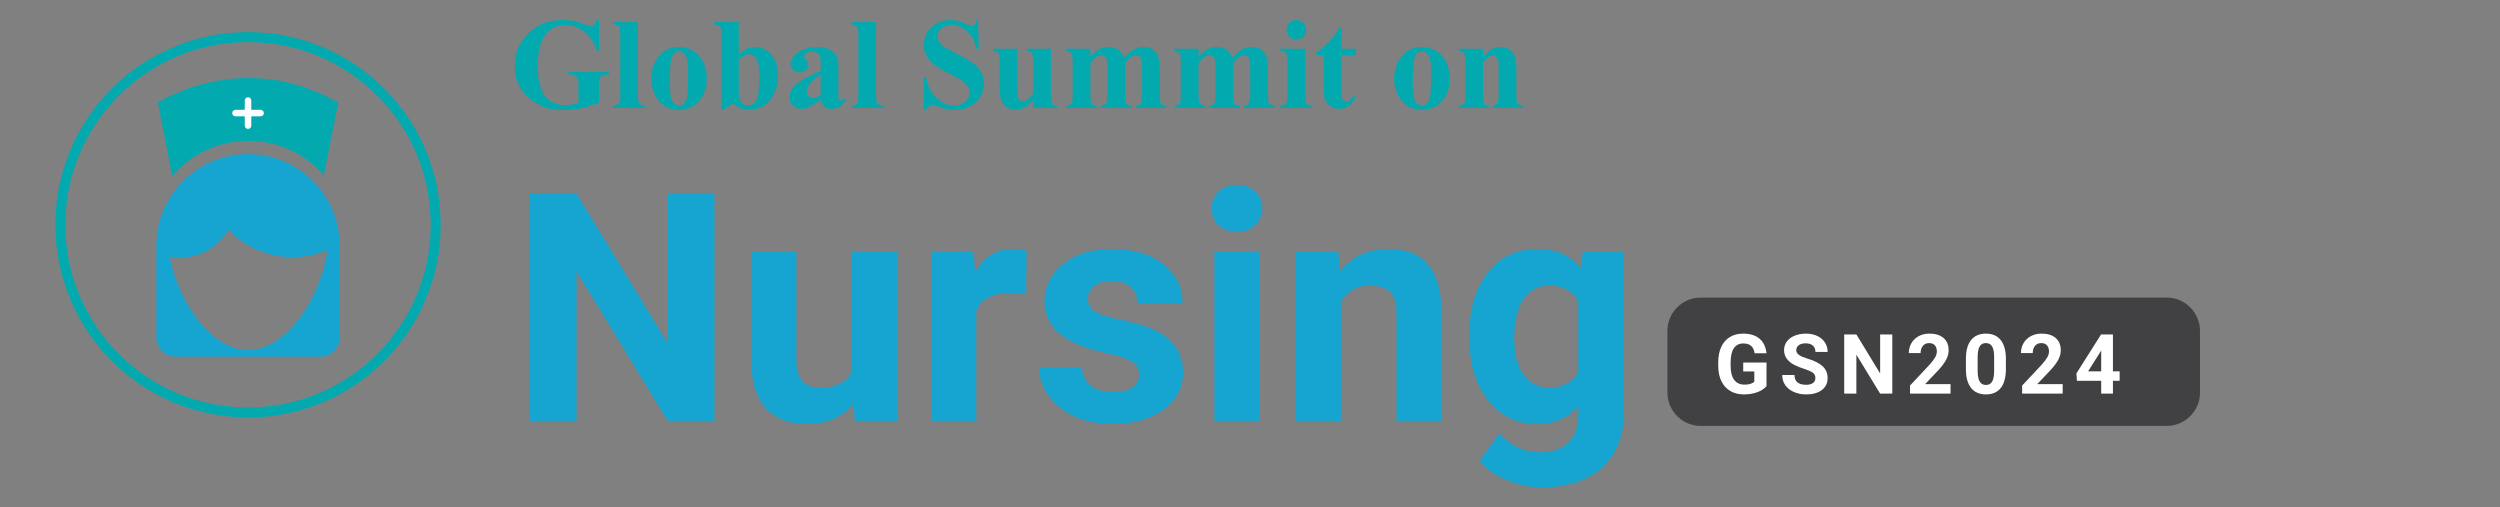
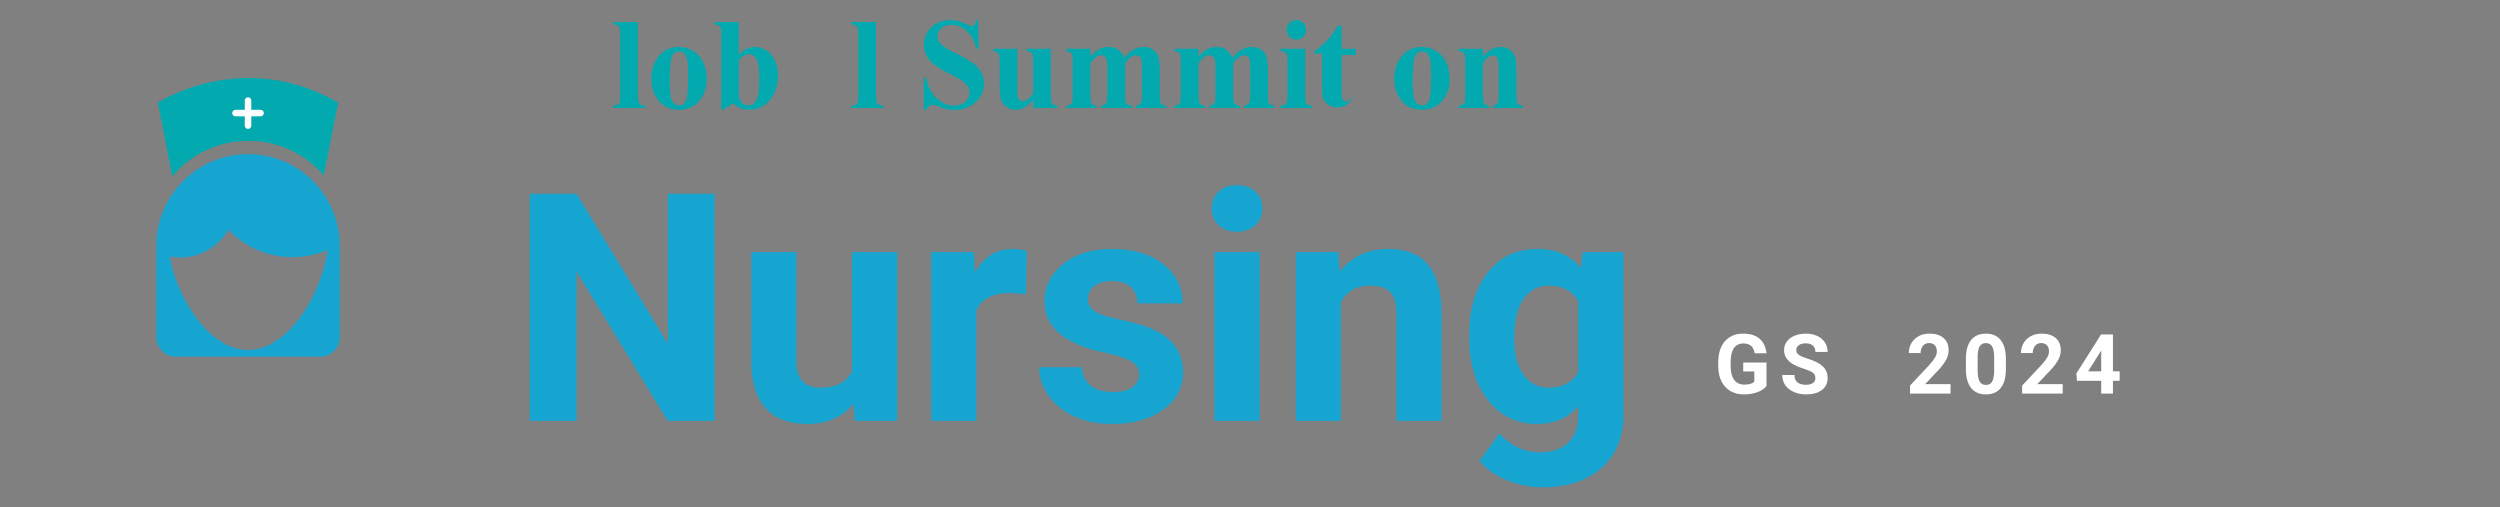
<svg xmlns="http://www.w3.org/2000/svg" version="1.1" id="Layer_1" x="0px" y="0px" width="751.065px" height="152.426px" viewBox="0 0 751.065 152.426" enable-background="new 0 0 751.065 152.426" xml:space="preserve">
  <rect x="0" y="0" width="751.065" height="152.426" fill="#808080" stroke="none" />
  <g>
    <g>
      <g>
        <g>
-           <path fill="#02AAB0" d="M179.964,6.032v9.102h-0.705c-0.851-2.487-2.127-4.379-3.828-5.674s-3.561-1.943-5.579-1.943      c-1.93,0-3.536,0.543-4.817,1.629c-1.283,1.085-2.19,2.6-2.724,4.541c-0.533,1.943-0.8,3.937-0.8,5.98      c0,2.475,0.292,4.646,0.876,6.512c0.584,1.867,1.526,3.238,2.828,4.113c1.301,0.877,2.847,1.314,4.637,1.314      c0.622,0,1.26-0.066,1.914-0.2c0.653-0.133,1.323-0.326,2.009-0.581v-5.369c0-1.016-0.07-1.673-0.209-1.972      c-0.141-0.298-0.429-0.567-0.867-0.81c-0.438-0.24-0.968-0.361-1.59-0.361h-0.666v-0.705h12.549v0.705      c-0.952,0.063-1.615,0.193-1.99,0.391c-0.374,0.196-0.663,0.523-0.866,0.98c-0.114,0.241-0.171,0.832-0.171,1.771v5.369      c-1.651,0.737-3.368,1.292-5.151,1.667c-1.784,0.374-3.635,0.562-5.552,0.562c-2.45,0-4.484-0.333-6.103-1      c-1.619-0.666-3.047-1.542-4.285-2.628c-1.237-1.085-2.206-2.307-2.903-3.665c-0.89-1.752-1.334-3.714-1.334-5.885      c0-3.885,1.365-7.166,4.095-9.846c2.729-2.678,6.163-4.018,10.302-4.018c1.282,0,2.438,0.102,3.467,0.305      c0.558,0.102,1.463,0.391,2.713,0.866c1.251,0.477,1.99,0.714,2.219,0.714c0.355,0,0.686-0.13,0.99-0.39      c0.305-0.261,0.584-0.753,0.838-1.476H179.964z" />
          <path fill="#02AAB0" d="M191.675,6.622V28.75c0,1.257,0.146,2.06,0.438,2.409c0.292,0.349,0.863,0.549,1.714,0.6v0.686h-9.617      v-0.686c0.787-0.025,1.371-0.254,1.752-0.686c0.254-0.292,0.381-1.066,0.381-2.323V10.316c0-1.244-0.146-2.041-0.438-2.39      c-0.292-0.35-0.857-0.549-1.695-0.6V6.622H191.675z" />
          <path fill="#02AAB0" d="M203.939,14.106c1.549,0,2.99,0.399,4.322,1.199c1.334,0.8,2.346,1.937,3.038,3.408      c0.691,1.474,1.038,3.086,1.038,4.838c0,2.526-0.642,4.64-1.924,6.341c-1.549,2.057-3.688,3.085-6.418,3.085      c-2.679,0-4.741-0.939-6.188-2.818s-2.171-4.057-2.171-6.531c0-2.553,0.739-4.777,2.219-6.675      C199.333,15.055,201.362,14.106,203.939,14.106z M204.015,15.458c-0.647,0-1.203,0.244-1.666,0.733      c-0.464,0.488-0.769,1.453-0.914,2.895c-0.146,1.44-0.219,3.443-0.219,6.008c0,1.358,0.088,2.628,0.266,3.809      c0.14,0.901,0.438,1.587,0.896,2.057s0.978,0.704,1.562,0.704c0.571,0,1.047-0.158,1.428-0.476      c0.496-0.432,0.825-1.034,0.99-1.81c0.254-1.205,0.381-3.643,0.381-7.313c0-2.157-0.12-3.64-0.361-4.446      c-0.241-0.806-0.597-1.393-1.066-1.761C204.98,15.591,204.548,15.458,204.015,15.458z" />
          <path fill="#02AAB0" d="M221.935,6.622v9.807c1.497-1.548,3.135-2.322,4.912-2.322c1.219,0,2.368,0.358,3.447,1.075      c1.079,0.718,1.924,1.736,2.533,3.057s0.914,2.844,0.914,4.57c0,1.942-0.388,3.707-1.162,5.294s-1.809,2.796-3.104,3.628      c-1.295,0.831-2.774,1.247-4.438,1.247c-0.965,0-1.822-0.152-2.57-0.457c-0.75-0.305-1.486-0.8-2.209-1.485l-2.952,1.923h-0.647      V10.316c0-1.028-0.045-1.663-0.133-1.904c-0.128-0.355-0.327-0.619-0.601-0.79c-0.272-0.172-0.733-0.27-1.38-0.295V6.622      H221.935z M221.935,18.124v7.922c0,1.612,0.037,2.641,0.113,3.085c0.127,0.749,0.432,1.355,0.914,1.818      c0.482,0.464,1.099,0.695,1.848,0.695c0.647,0,1.203-0.184,1.666-0.552c0.464-0.368,0.851-1.099,1.162-2.19      c0.311-1.092,0.467-3.06,0.467-5.903c0-2.729-0.344-4.602-1.029-5.617c-0.494-0.736-1.161-1.105-1.999-1.105      C223.985,16.276,222.937,16.893,221.935,18.124z" />
-           <path fill="#02AAB0" d="M246.558,29.816c-2.172,1.917-4.12,2.876-5.847,2.876c-1.016,0-1.86-0.334-2.532-1      c-0.674-0.667-1.01-1.501-1.01-2.504c0-1.358,0.584-2.581,1.752-3.666c1.168-1.086,3.713-2.529,7.637-4.332v-1.791      c0-1.345-0.073-2.192-0.22-2.542c-0.146-0.349-0.422-0.653-0.828-0.914c-0.406-0.26-0.863-0.39-1.371-0.39      c-0.825,0-1.505,0.184-2.038,0.552c-0.33,0.229-0.494,0.495-0.494,0.8c0,0.267,0.177,0.597,0.533,0.99      c0.481,0.546,0.723,1.073,0.723,1.58c0,0.623-0.231,1.152-0.694,1.591c-0.464,0.438-1.07,0.657-1.819,0.657      c-0.799,0-1.469-0.241-2.009-0.725c-0.539-0.481-0.81-1.047-0.81-1.694c0-0.914,0.362-1.787,1.086-2.618      c0.724-0.832,1.732-1.47,3.027-1.914s2.641-0.666,4.037-0.666c1.688,0,3.025,0.358,4.009,1.075      c0.984,0.718,1.622,1.495,1.914,2.333c0.178,0.533,0.267,1.759,0.267,3.676v6.912c0,0.813,0.031,1.323,0.096,1.533      c0.063,0.209,0.158,0.365,0.285,0.467s0.272,0.152,0.438,0.152c0.33,0,0.667-0.235,1.01-0.705l0.571,0.457      c-0.635,0.939-1.292,1.622-1.971,2.047c-0.68,0.426-1.451,0.639-2.313,0.639c-1.017,0-1.81-0.238-2.381-0.715      C247.034,31.502,246.684,30.781,246.558,29.816z M246.558,28.427v-5.961c-1.537,0.901-2.68,1.866-3.428,2.895      c-0.496,0.686-0.743,1.378-0.743,2.076c0,0.584,0.21,1.098,0.628,1.542c0.317,0.343,0.762,0.515,1.334,0.515      C244.983,29.493,245.72,29.138,246.558,28.427z" />
          <path fill="#02AAB0" d="M263.201,6.622V28.75c0,1.257,0.146,2.06,0.438,2.409c0.292,0.349,0.863,0.549,1.714,0.6v0.686h-9.617      v-0.686c0.787-0.025,1.371-0.254,1.752-0.686c0.254-0.292,0.381-1.066,0.381-2.323V10.316c0-1.244-0.146-2.041-0.438-2.39      c-0.292-0.35-0.857-0.549-1.695-0.6V6.622H263.201z" />
          <path fill="#02AAB0" d="M293.822,6.032l0.209,8.607h-0.78c-0.368-2.158-1.272-3.895-2.714-5.209      c-1.44-1.313-2.999-1.971-4.675-1.971c-1.295,0-2.32,0.346-3.075,1.038c-0.756,0.691-1.133,1.488-1.133,2.39      c0,0.571,0.133,1.079,0.399,1.523c0.368,0.597,0.958,1.188,1.771,1.771c0.597,0.418,1.975,1.161,4.133,2.228      c3.021,1.485,5.059,2.889,6.113,4.208c1.04,1.321,1.561,2.832,1.561,4.533c0,2.158-0.841,4.015-2.522,5.569      c-1.683,1.556-3.818,2.333-6.408,2.333c-0.813,0-1.581-0.083-2.304-0.248c-0.725-0.165-1.632-0.476-2.724-0.933      c-0.609-0.254-1.111-0.381-1.505-0.381c-0.33,0-0.679,0.127-1.047,0.381s-0.666,0.641-0.895,1.161h-0.705v-9.75h0.705      c0.558,2.742,1.634,4.834,3.228,6.275c1.593,1.44,3.31,2.161,5.151,2.161c1.421,0,2.555-0.387,3.398-1.161      c0.845-0.774,1.267-1.676,1.267-2.705c0-0.609-0.162-1.199-0.485-1.771c-0.324-0.571-0.816-1.114-1.477-1.628      c-0.66-0.515-1.828-1.184-3.504-2.01c-2.349-1.154-4.037-2.139-5.064-2.951c-1.029-0.813-1.819-1.72-2.371-2.723      c-0.553-1.003-0.828-2.107-0.828-3.314c0-2.057,0.755-3.809,2.266-5.256s3.415-2.17,5.713-2.17c0.838,0,1.65,0.102,2.438,0.305      c0.597,0.152,1.323,0.435,2.181,0.847c0.856,0.413,1.456,0.619,1.8,0.619c0.329,0,0.59-0.102,0.78-0.305      s0.368-0.691,0.533-1.466H293.822z" />
          <path fill="#02AAB0" d="M315.703,14.64v13.939c0,1.358,0.127,2.205,0.381,2.542c0.254,0.336,0.768,0.549,1.543,0.638v0.686      h-7.256v-2.381c-0.851,1.017-1.701,1.756-2.552,2.219c-0.851,0.464-1.803,0.695-2.856,0.695c-1.003,0-1.895-0.308-2.676-0.924      c-0.78-0.615-1.305-1.336-1.57-2.161c-0.268-0.825-0.4-2.267-0.4-4.323v-7.064c0-1.346-0.124-2.184-0.371-2.514      c-0.248-0.33-0.766-0.546-1.553-0.647V14.64h7.256v12.168c0,1.27,0.061,2.089,0.181,2.457c0.121,0.368,0.312,0.646,0.571,0.838      c0.261,0.189,0.563,0.285,0.904,0.285c0.457,0,0.87-0.12,1.238-0.361c0.508-0.33,1.117-0.997,1.828-2v-9.521      c0-1.346-0.124-2.184-0.371-2.514c-0.248-0.33-0.766-0.546-1.553-0.647V14.64H315.703z" />
          <path fill="#02AAB0" d="M327.585,14.64v2.342c0.977-1.066,1.882-1.813,2.713-2.237c0.832-0.426,1.742-0.638,2.732-0.638      c1.143,0,2.102,0.266,2.876,0.799s1.371,1.347,1.79,2.438c1.016-1.143,1.99-1.967,2.923-2.475      c0.934-0.508,1.907-0.762,2.923-0.762c1.231,0,2.213,0.282,2.942,0.847c0.73,0.565,1.238,1.282,1.523,2.152      c0.286,0.869,0.429,2.257,0.429,4.161v7.293c0,1.371,0.124,2.222,0.371,2.552c0.248,0.33,0.765,0.546,1.553,0.647v0.686h-9.198      v-0.686c0.724-0.063,1.257-0.343,1.6-0.838c0.229-0.343,0.343-1.13,0.343-2.361v-7.655c0-1.587-0.063-2.596-0.19-3.028      c-0.127-0.431-0.327-0.752-0.6-0.961c-0.273-0.21-0.594-0.314-0.962-0.314c-0.546,0-1.099,0.2-1.656,0.6      c-0.56,0.4-1.124,1-1.695,1.8v9.56c0,1.282,0.107,2.089,0.324,2.418c0.291,0.471,0.85,0.73,1.676,0.781v0.686h-9.217v-0.686      c0.494-0.025,0.885-0.149,1.171-0.371c0.285-0.223,0.476-0.489,0.571-0.8c0.095-0.312,0.143-0.987,0.143-2.028v-7.655      c0-1.612-0.063-2.621-0.19-3.028c-0.127-0.405-0.34-0.723-0.638-0.951c-0.299-0.229-0.619-0.344-0.962-0.344      c-0.508,0-0.972,0.134-1.39,0.4c-0.598,0.394-1.232,1.066-1.904,2.019v9.56c0,1.257,0.123,2.085,0.371,2.485      c0.247,0.399,0.765,0.638,1.552,0.714v0.686h-9.179v-0.686c0.749-0.076,1.282-0.317,1.6-0.724      c0.216-0.279,0.324-1.104,0.324-2.476V18.505c0-1.346-0.124-2.184-0.372-2.514c-0.247-0.33-0.765-0.546-1.552-0.647V14.64      H327.585z" />
          <path fill="#02AAB0" d="M360.072,14.64v2.342c0.978-1.066,1.883-1.813,2.714-2.237c0.832-0.426,1.743-0.638,2.733-0.638      c1.143,0,2.101,0.266,2.875,0.799s1.371,1.347,1.79,2.438c1.016-1.143,1.99-1.967,2.923-2.475      c0.934-0.508,1.907-0.762,2.924-0.762c1.23,0,2.212,0.282,2.941,0.847c0.73,0.565,1.238,1.282,1.523,2.152      c0.286,0.869,0.429,2.257,0.429,4.161v7.293c0,1.371,0.124,2.222,0.371,2.552c0.248,0.33,0.765,0.546,1.552,0.647v0.686h-9.197      v-0.686c0.724-0.063,1.257-0.343,1.6-0.838c0.229-0.343,0.343-1.13,0.343-2.361v-7.655c0-1.587-0.063-2.596-0.19-3.028      c-0.127-0.431-0.327-0.752-0.6-0.961c-0.273-0.21-0.594-0.314-0.962-0.314c-0.546,0-1.099,0.2-1.657,0.6      c-0.559,0.4-1.123,1-1.694,1.8v9.56c0,1.282,0.107,2.089,0.323,2.418c0.292,0.471,0.851,0.73,1.676,0.781v0.686h-9.217v-0.686      c0.496-0.025,0.886-0.149,1.172-0.371c0.285-0.223,0.476-0.489,0.571-0.8c0.095-0.312,0.143-0.987,0.143-2.028v-7.655      c0-1.612-0.063-2.621-0.19-3.028c-0.127-0.405-0.34-0.723-0.638-0.951c-0.299-0.229-0.619-0.344-0.962-0.344      c-0.508,0-0.971,0.134-1.391,0.4c-0.597,0.394-1.231,1.066-1.904,2.019v9.56c0,1.257,0.124,2.085,0.372,2.485      c0.247,0.399,0.765,0.638,1.552,0.714v0.686h-9.179v-0.686c0.749-0.076,1.282-0.317,1.6-0.724      c0.216-0.279,0.323-1.104,0.323-2.476V18.505c0-1.346-0.123-2.184-0.371-2.514c-0.247-0.33-0.765-0.546-1.552-0.647V14.64      H360.072z" />
          <path fill="#02AAB0" d="M392.122,14.64v14.11c0,1.257,0.146,2.06,0.438,2.409c0.291,0.349,0.862,0.549,1.713,0.6v0.686h-9.616      v-0.686c0.787-0.025,1.371-0.254,1.752-0.686c0.254-0.292,0.381-1.066,0.381-2.323V18.353c0-1.257-0.146-2.06-0.438-2.409      c-0.292-0.349-0.856-0.549-1.694-0.6V14.64H392.122z M389.456,6.013c0.825,0,1.523,0.289,2.095,0.866      c0.571,0.578,0.857,1.273,0.857,2.085c0,0.813-0.289,1.505-0.867,2.076c-0.577,0.571-1.272,0.857-2.085,0.857      s-1.505-0.286-2.075-0.857c-0.572-0.571-0.857-1.263-0.857-2.076c0-0.812,0.285-1.507,0.857-2.085      C387.951,6.302,388.643,6.013,389.456,6.013z" />
-           <path fill="#02AAB0" d="M403.072,8.126v6.514h4.228v1.885h-4.228v10.988c0,1.027,0.048,1.691,0.143,1.989      c0.096,0.299,0.264,0.54,0.505,0.724c0.241,0.185,0.463,0.276,0.667,0.276c0.824,0,1.605-0.628,2.342-1.886l0.571,0.42      c-1.028,2.438-2.698,3.656-5.009,3.656c-1.13,0-2.085-0.314-2.865-0.943c-0.781-0.628-1.279-1.329-1.495-2.104      c-0.127-0.432-0.19-1.6-0.19-3.504v-9.617h-2.323v-0.666c1.6-1.13,2.961-2.317,4.085-3.562c1.123-1.244,2.104-2.634,2.941-4.171      H403.072z" />
+           <path fill="#02AAB0" d="M403.072,8.126v6.514h4.228v1.885h-4.228v10.988c0,1.027,0.048,1.691,0.143,1.989      c0.096,0.299,0.264,0.54,0.505,0.724c0.241,0.185,0.463,0.276,0.667,0.276c0.824,0,1.605-0.628,2.342-1.886c-1.028,2.438-2.698,3.656-5.009,3.656c-1.13,0-2.085-0.314-2.865-0.943c-0.781-0.628-1.279-1.329-1.495-2.104      c-0.127-0.432-0.19-1.6-0.19-3.504v-9.617h-2.323v-0.666c1.6-1.13,2.961-2.317,4.085-3.562c1.123-1.244,2.104-2.634,2.941-4.171      H403.072z" />
          <path fill="#02AAB0" d="M427.141,14.106c1.549,0,2.989,0.399,4.323,1.199c1.332,0.8,2.345,1.937,3.037,3.408      c0.691,1.474,1.037,3.086,1.037,4.838c0,2.526-0.641,4.64-1.923,6.341c-1.549,2.057-3.688,3.085-6.417,3.085      c-2.68,0-4.742-0.939-6.189-2.818s-2.171-4.057-2.171-6.531c0-2.553,0.739-4.777,2.219-6.675      C422.536,15.055,424.564,14.106,427.141,14.106z M427.217,15.458c-0.647,0-1.203,0.244-1.666,0.733      c-0.464,0.488-0.769,1.453-0.914,2.895c-0.146,1.44-0.22,3.443-0.22,6.008c0,1.358,0.089,2.628,0.268,3.809      c0.139,0.901,0.438,1.587,0.895,2.057s0.978,0.704,1.562,0.704c0.571,0,1.048-0.158,1.429-0.476      c0.494-0.432,0.824-1.034,0.99-1.81c0.253-1.205,0.381-3.643,0.381-7.313c0-2.157-0.121-3.64-0.362-4.446      c-0.241-0.806-0.597-1.393-1.066-1.761C428.182,15.591,427.75,15.458,427.217,15.458z" />
          <path fill="#02AAB0" d="M445.517,14.64v2.304c0.914-0.99,1.791-1.711,2.629-2.161c0.838-0.451,1.738-0.676,2.703-0.676      c1.156,0,2.115,0.32,2.877,0.961c0.762,0.642,1.27,1.438,1.523,2.391c0.203,0.723,0.305,2.113,0.305,4.17v6.932      c0,1.371,0.123,2.225,0.371,2.562c0.248,0.336,0.764,0.549,1.551,0.638v0.686h-9.006v-0.686      c0.672-0.089,1.154-0.368,1.447-0.838c0.203-0.317,0.305-1.104,0.305-2.361v-7.922c0-1.46-0.059-2.381-0.172-2.762      c-0.115-0.381-0.309-0.676-0.58-0.885c-0.273-0.21-0.576-0.314-0.906-0.314c-1.092,0-2.107,0.781-3.047,2.342v9.541      c0,1.333,0.125,2.178,0.373,2.533c0.246,0.355,0.707,0.577,1.379,0.666v0.686h-9.006v-0.686c0.749-0.076,1.282-0.317,1.6-0.724      c0.216-0.279,0.323-1.104,0.323-2.476V18.505c0-1.346-0.123-2.184-0.371-2.514c-0.247-0.33-0.765-0.546-1.552-0.647V14.64      H445.517z" />
        </g>
      </g>
    </g>
    <g>
      <g>
-         <path fill="#414042" d="M660.935,117.952c0,5.5-4.5,10-10,10h-140c-5.5,0-10-4.5-10-10V99.397c0-5.5,4.5-10,10-10h140     c5.5,0,10,4.5,10,10V117.952z" />
-       </g>
+         </g>
      <g>
        <path fill="#FFFFFF" d="M530.706,116.002c-0.659,0.789-1.591,1.402-2.796,1.837c-1.204,0.436-2.539,0.653-4.004,0.653     c-1.537,0-2.887-0.336-4.046-1.007c-1.16-0.672-2.056-1.646-2.686-2.924c-0.631-1.277-0.954-2.779-0.971-4.505v-1.208     c0-1.774,0.299-3.31,0.897-4.608c0.598-1.298,1.46-2.29,2.588-2.979c1.127-0.688,2.447-1.031,3.961-1.031     c2.107,0,3.756,0.503,4.943,1.508c1.188,1.005,1.893,2.468,2.112,4.389h-3.564c-0.163-1.018-0.523-1.763-1.08-2.234     c-0.558-0.472-1.325-0.708-2.302-0.708c-1.244,0-2.192,0.468-2.844,1.403c-0.651,0.937-0.98,2.328-0.988,4.176v1.135     c0,1.863,0.354,3.271,1.062,4.224s1.745,1.429,3.112,1.429c1.376,0,2.356-0.293,2.942-0.879v-3.064h-3.333v-2.697h6.995V116.002z     " />
        <path fill="#FFFFFF" d="M545.389,113.585c0-0.691-0.244-1.223-0.732-1.593s-1.367-0.761-2.637-1.172s-2.274-0.816-3.015-1.215     c-2.019-1.091-3.027-2.56-3.027-4.406c0-0.961,0.271-1.817,0.812-2.57c0.541-0.752,1.318-1.341,2.332-1.764     c1.013-0.423,2.15-0.635,3.412-0.635c1.27,0,2.4,0.23,3.393,0.689c0.993,0.46,1.765,1.109,2.313,1.947     c0.55,0.838,0.824,1.79,0.824,2.856h-3.662c0-0.813-0.257-1.446-0.769-1.898c-0.514-0.451-1.233-0.677-2.161-0.677     c-0.896,0-1.591,0.188-2.087,0.567c-0.497,0.378-0.745,0.877-0.745,1.495c0,0.578,0.291,1.063,0.873,1.453     c0.581,0.391,1.438,0.756,2.569,1.098c2.083,0.627,3.602,1.404,4.553,2.332c0.953,0.928,1.429,2.083,1.429,3.467     c0,1.538-0.582,2.745-1.745,3.619c-1.164,0.875-2.73,1.313-4.7,1.313c-1.367,0-2.612-0.25-3.735-0.751     c-1.123-0.5-1.979-1.186-2.569-2.057c-0.591-0.871-0.886-1.88-0.886-3.027h3.675c0,1.961,1.172,2.942,3.516,2.942     c0.871,0,1.55-0.178,2.038-0.531C545.145,114.714,545.389,114.22,545.389,113.585z" />
-         <path fill="#FFFFFF" d="M568.494,118.248h-3.662l-7.129-11.694v11.694h-3.662v-17.773h3.662l7.141,11.719v-11.719h3.65V118.248z" />
        <path fill="#FFFFFF" d="M585.996,118.248h-12.182v-2.417l5.749-6.128c0.789-0.862,1.373-1.615,1.752-2.258     c0.378-0.644,0.567-1.254,0.567-1.832c0-0.789-0.199-1.409-0.598-1.861c-0.399-0.451-0.969-0.678-1.709-0.678     c-0.798,0-1.427,0.275-1.887,0.824c-0.46,0.55-0.689,1.271-0.689,2.167h-3.54c0-1.082,0.258-2.071,0.775-2.966     c0.517-0.896,1.247-1.598,2.19-2.106c0.944-0.508,2.015-0.763,3.211-0.763c1.831,0,3.253,0.439,4.267,1.318     c1.013,0.879,1.52,2.12,1.52,3.723c0,0.879-0.228,1.774-0.684,2.686c-0.456,0.912-1.237,1.974-2.344,3.187l-4.04,4.261h7.641     V118.248z" />
        <path fill="#FFFFFF" d="M602.621,110.899c0,2.458-0.509,4.338-1.526,5.64s-2.507,1.953-4.468,1.953     c-1.937,0-3.418-0.639-4.443-1.916c-1.025-1.278-1.551-3.109-1.574-5.494v-3.271c0-2.481,0.514-4.365,1.544-5.651     c1.029-1.286,2.513-1.929,4.449-1.929s3.418,0.637,4.443,1.91c1.025,1.274,1.55,3.103,1.575,5.487V110.899z M599.093,107.303     c0-1.475-0.201-2.548-0.604-3.22c-0.402-0.672-1.031-1.009-1.886-1.009c-0.83,0-1.442,0.32-1.837,0.96     c-0.396,0.64-0.604,1.639-0.629,2.999v4.326c0,1.449,0.197,2.527,0.592,3.231c0.395,0.705,1.027,1.058,1.898,1.058     c0.862,0,1.485-0.339,1.867-1.015c0.383-0.676,0.582-1.711,0.599-3.104V107.303z" />
        <path fill="#FFFFFF" d="M619.684,118.248H607.5v-2.417l5.75-6.128c0.789-0.862,1.373-1.615,1.752-2.258     c0.378-0.644,0.567-1.254,0.567-1.832c0-0.789-0.199-1.409-0.599-1.861c-0.398-0.451-0.968-0.678-1.709-0.678     c-0.797,0-1.426,0.275-1.886,0.824c-0.46,0.55-0.689,1.271-0.689,2.167h-3.54c0-1.082,0.258-2.071,0.775-2.966     c0.517-0.896,1.247-1.598,2.191-2.106c0.943-0.508,2.014-0.763,3.21-0.763c1.831,0,3.253,0.439,4.267,1.318     c1.013,0.879,1.52,2.12,1.52,3.723c0,0.879-0.228,1.774-0.684,2.686c-0.456,0.912-1.237,1.974-2.344,3.187l-4.041,4.261h7.643     V118.248z" />
        <path fill="#FFFFFF" d="M634.78,111.559h2.015v2.844h-2.015v3.846h-3.528v-3.846h-7.287l-0.158-2.221l7.409-11.707h3.564V111.559     z M627.322,111.559h3.93v-6.274l-0.231,0.403L627.322,111.559z" />
      </g>
    </g>
    <g>
      <g>
        <path fill="#16A4D1" d="M102.06,73.846c0-15.213-12.332-27.545-27.546-27.545c-15.211,0-27.544,12.332-27.544,27.545     c0,0.292,0.014,0.581,0.022,0.871H46.97v26.625c0,3.211,2.603,5.813,5.812,5.813h43.467c3.21,0,5.812-2.602,5.812-5.813V74.717     h-0.021C102.047,74.427,102.06,74.138,102.06,73.846 M74.514,105.153c-11.985,0-21.925-16.503-23.767-29.496     c0.067,0.471,0.145,0.948,0.232,1.428c1.009,0.189,2.047,0.293,3.11,0.293c6.208,0,11.627-3.369,14.539-8.375     c4.834,5.088,11.661,8.263,19.234,8.263c3.728,0,7.273-0.771,10.493-2.159c0.074-0.605,0.133-1.202,0.173-1.788     C97.648,86.572,87.234,105.153,74.514,105.153 M98.578,72.337c0.008-0.266,0.014-0.528,0.014-0.788     C98.591,71.809,98.585,72.072,98.578,72.337 M98.534,73.243c0.016-0.242,0.027-0.482,0.037-0.721     C98.561,72.76,98.549,73,98.534,73.243" />
        <path fill="#02AAB0" d="M47.42,30.843l4.366,22.148c5.287-6.489,13.547-10.67,22.836-10.67c9.164,0,17.327,4.07,22.622,10.411     l4.366-21.89C72.8,14.199,47.42,30.843,47.42,30.843" />
        <path fill="#FEFEFE" d="M74.515,38.727L74.515,38.727c-0.54,0-0.978-0.438-0.978-0.979v-7.547c0-0.54,0.438-0.979,0.978-0.979     c0.541,0,0.979,0.438,0.979,0.979v7.547C75.494,38.289,75.056,38.727,74.515,38.727" />
        <path fill="#FEFEFE" d="M79.267,33.975L79.267,33.975c0,0.54-0.438,0.979-0.979,0.979h-7.545c-0.541,0-0.979-0.438-0.979-0.979     s0.438-0.979,0.979-0.979h7.545C78.83,32.996,79.267,33.435,79.267,33.975" />
-         <circle fill="none" stroke="#02AAB0" stroke-width="3" cx="74.516" cy="67.535" r="56.384" />
      </g>
    </g>
    <g>
      <g>
        <path fill="#16A4D1" d="M214.65,126.444h-14.063l-27.375-44.906v44.906H159.15v-68.25h14.063l27.422,45v-45h14.016V126.444z" />
        <path fill="#16A4D1" d="M256.416,121.288c-3.344,4.063-7.969,6.094-13.875,6.094c-5.438,0-9.586-1.563-12.445-4.688     c-2.859-3.124-4.32-7.703-4.383-13.734V75.726h13.547v32.804c0,5.287,2.406,7.931,7.219,7.931c4.594,0,7.75-1.595,9.469-4.787     V75.726h13.594v50.719h-12.75L256.416,121.288z" />
        <path fill="#16A4D1" d="M308.259,88.429c-1.844-0.25-3.469-0.375-4.875-0.375c-5.125,0-8.484,1.734-10.078,5.203v33.188h-13.547     V75.726h12.797l0.375,6.047c2.719-4.656,6.484-6.984,11.297-6.984c1.5,0,2.906,0.204,4.219,0.609L308.259,88.429z" />
        <path fill="#16A4D1" d="M342.244,112.429c0-1.656-0.82-2.96-2.461-3.914c-1.641-0.953-4.273-1.805-7.898-2.555     c-12.063-2.531-18.094-7.656-18.094-15.375c0-4.5,1.867-8.257,5.602-11.273c3.734-3.016,8.617-4.523,14.648-4.523     c6.438,0,11.586,1.517,15.445,4.547c3.859,3.031,5.789,6.969,5.789,11.813h-13.547c0-1.938-0.625-3.539-1.875-4.805     s-3.204-1.898-5.859-1.898c-2.281,0-4.047,0.516-5.297,1.547c-1.25,1.031-1.875,2.344-1.875,3.938c0,1.5,0.71,2.712,2.133,3.633     c1.422,0.922,3.82,1.719,7.195,2.391c3.375,0.673,6.219,1.43,8.531,2.273c7.156,2.625,10.734,7.172,10.734,13.641     c0,4.625-1.984,8.367-5.953,11.227s-9.094,4.289-15.375,4.289c-4.25,0-8.023-0.758-11.32-2.273     c-3.297-1.516-5.883-3.593-7.758-6.234c-1.875-2.641-2.813-5.491-2.813-8.555h12.844c0.125,2.407,1.015,4.25,2.672,5.531     c1.656,1.282,3.875,1.922,6.656,1.922c2.594,0,4.554-0.492,5.883-1.477C341.58,115.312,342.244,114.022,342.244,112.429z" />
        <path fill="#16A4D1" d="M364.041,62.601c0-2.031,0.68-3.703,2.039-5.016s3.211-1.969,5.555-1.969     c2.313,0,4.156,0.656,5.531,1.969s2.063,2.984,2.063,5.016c0,2.063-0.695,3.75-2.086,5.063s-3.227,1.969-5.508,1.969     s-4.117-0.656-5.508-1.969S364.041,64.663,364.041,62.601z M378.431,126.444h-13.594V75.726h13.594V126.444z" />
        <path fill="#16A4D1" d="M402.056,75.726l0.422,5.859c3.625-4.53,8.484-6.797,14.578-6.797c5.375,0,9.375,1.578,12,4.734     c2.625,3.157,3.969,7.875,4.031,14.156v32.766h-13.547V94.007c0-2.875-0.625-4.961-1.875-6.258     c-1.25-1.296-3.328-1.945-6.234-1.945c-3.813,0-6.672,1.625-8.578,4.875v35.766h-13.547V75.726H402.056z" />
        <path fill="#16A4D1" d="M441.384,100.71c0-7.781,1.852-14.046,5.554-18.797c3.703-4.75,8.695-7.125,14.977-7.125     c5.563,0,9.891,1.906,12.984,5.719l0.563-4.781h12.281v49.031c0,4.437-1.008,8.297-3.023,11.578s-4.852,5.781-8.508,7.5     s-7.938,2.578-12.844,2.578c-3.719,0-7.344-0.742-10.875-2.227s-6.203-3.398-8.016-5.742l6-8.25     c3.375,3.781,7.469,5.672,12.281,5.672c3.594,0,6.391-0.961,8.391-2.883s3-4.648,3-8.18v-2.719     c-3.125,3.532-7.234,5.297-12.328,5.297c-6.094,0-11.023-2.383-14.789-7.148c-3.765-4.765-5.648-11.086-5.648-18.961V100.71z      M454.931,101.719c0,4.601,0.922,8.208,2.766,10.821s4.375,3.92,7.594,3.92c4.125,0,7.078-1.549,8.859-4.647V90.451     c-1.813-3.098-4.734-4.647-8.766-4.647c-3.25,0-5.805,1.331-7.664,3.991S454.931,96.43,454.931,101.719z" />
      </g>
    </g>
  </g>
</svg>